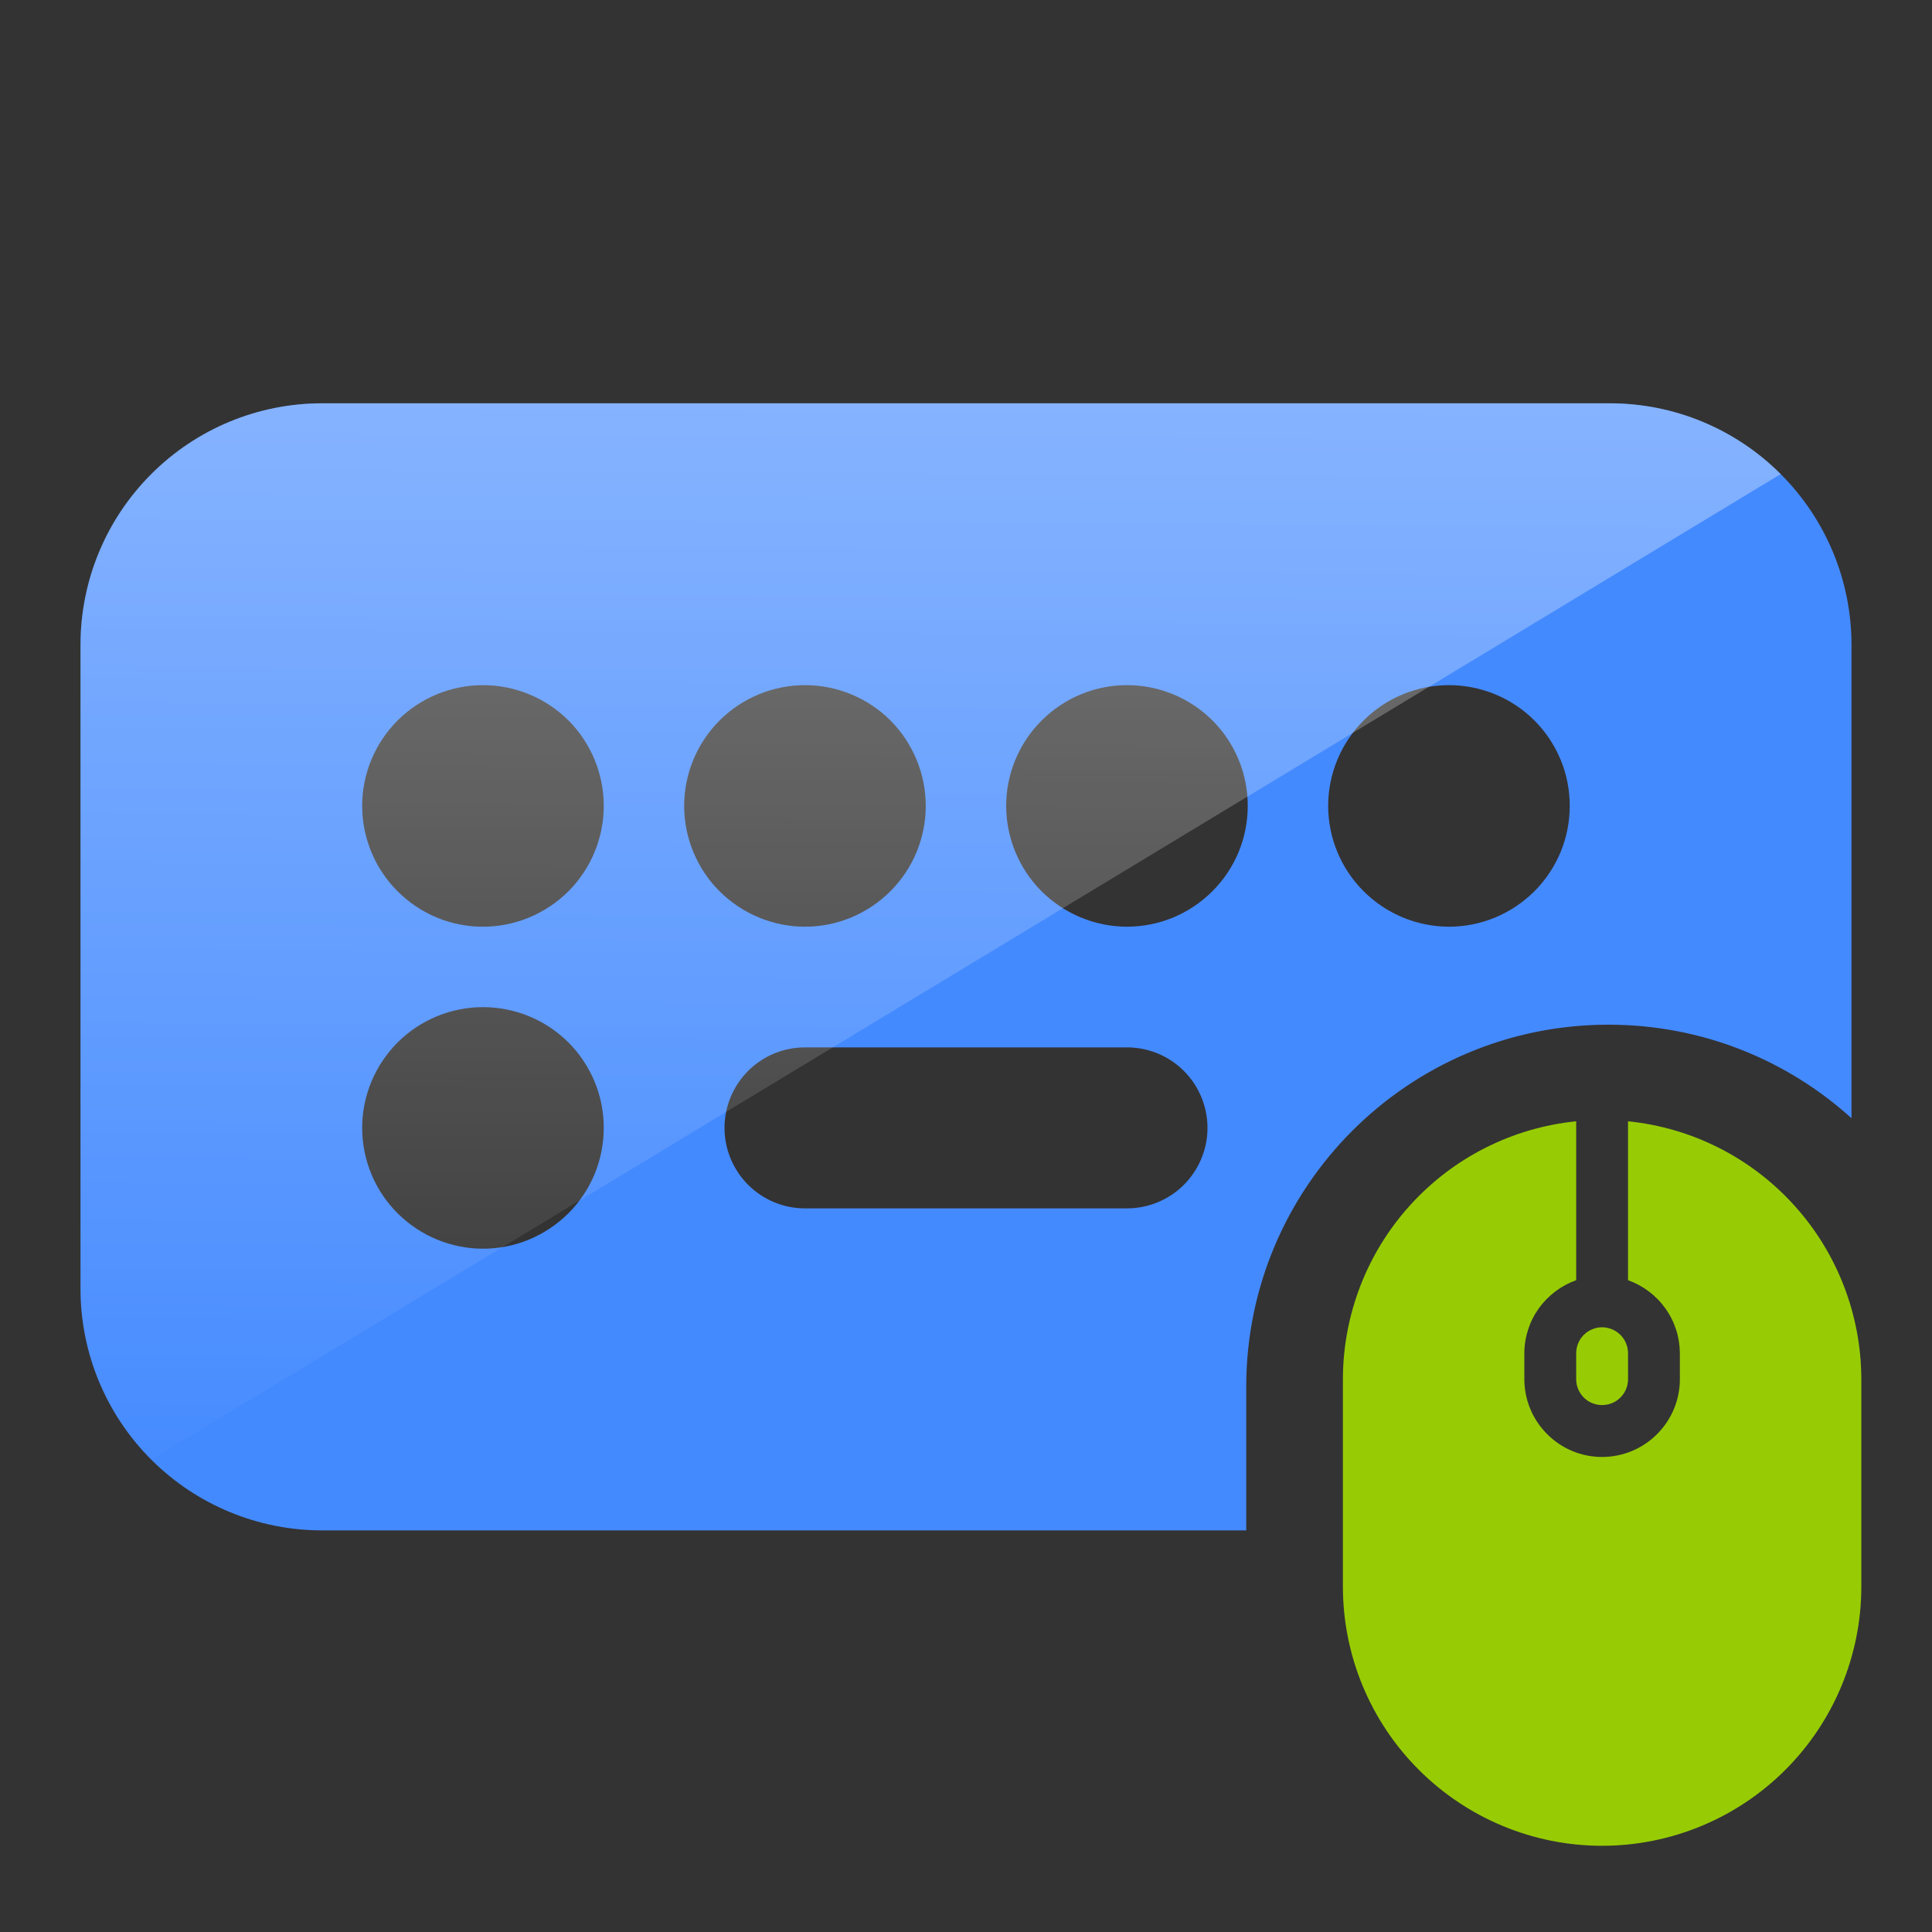
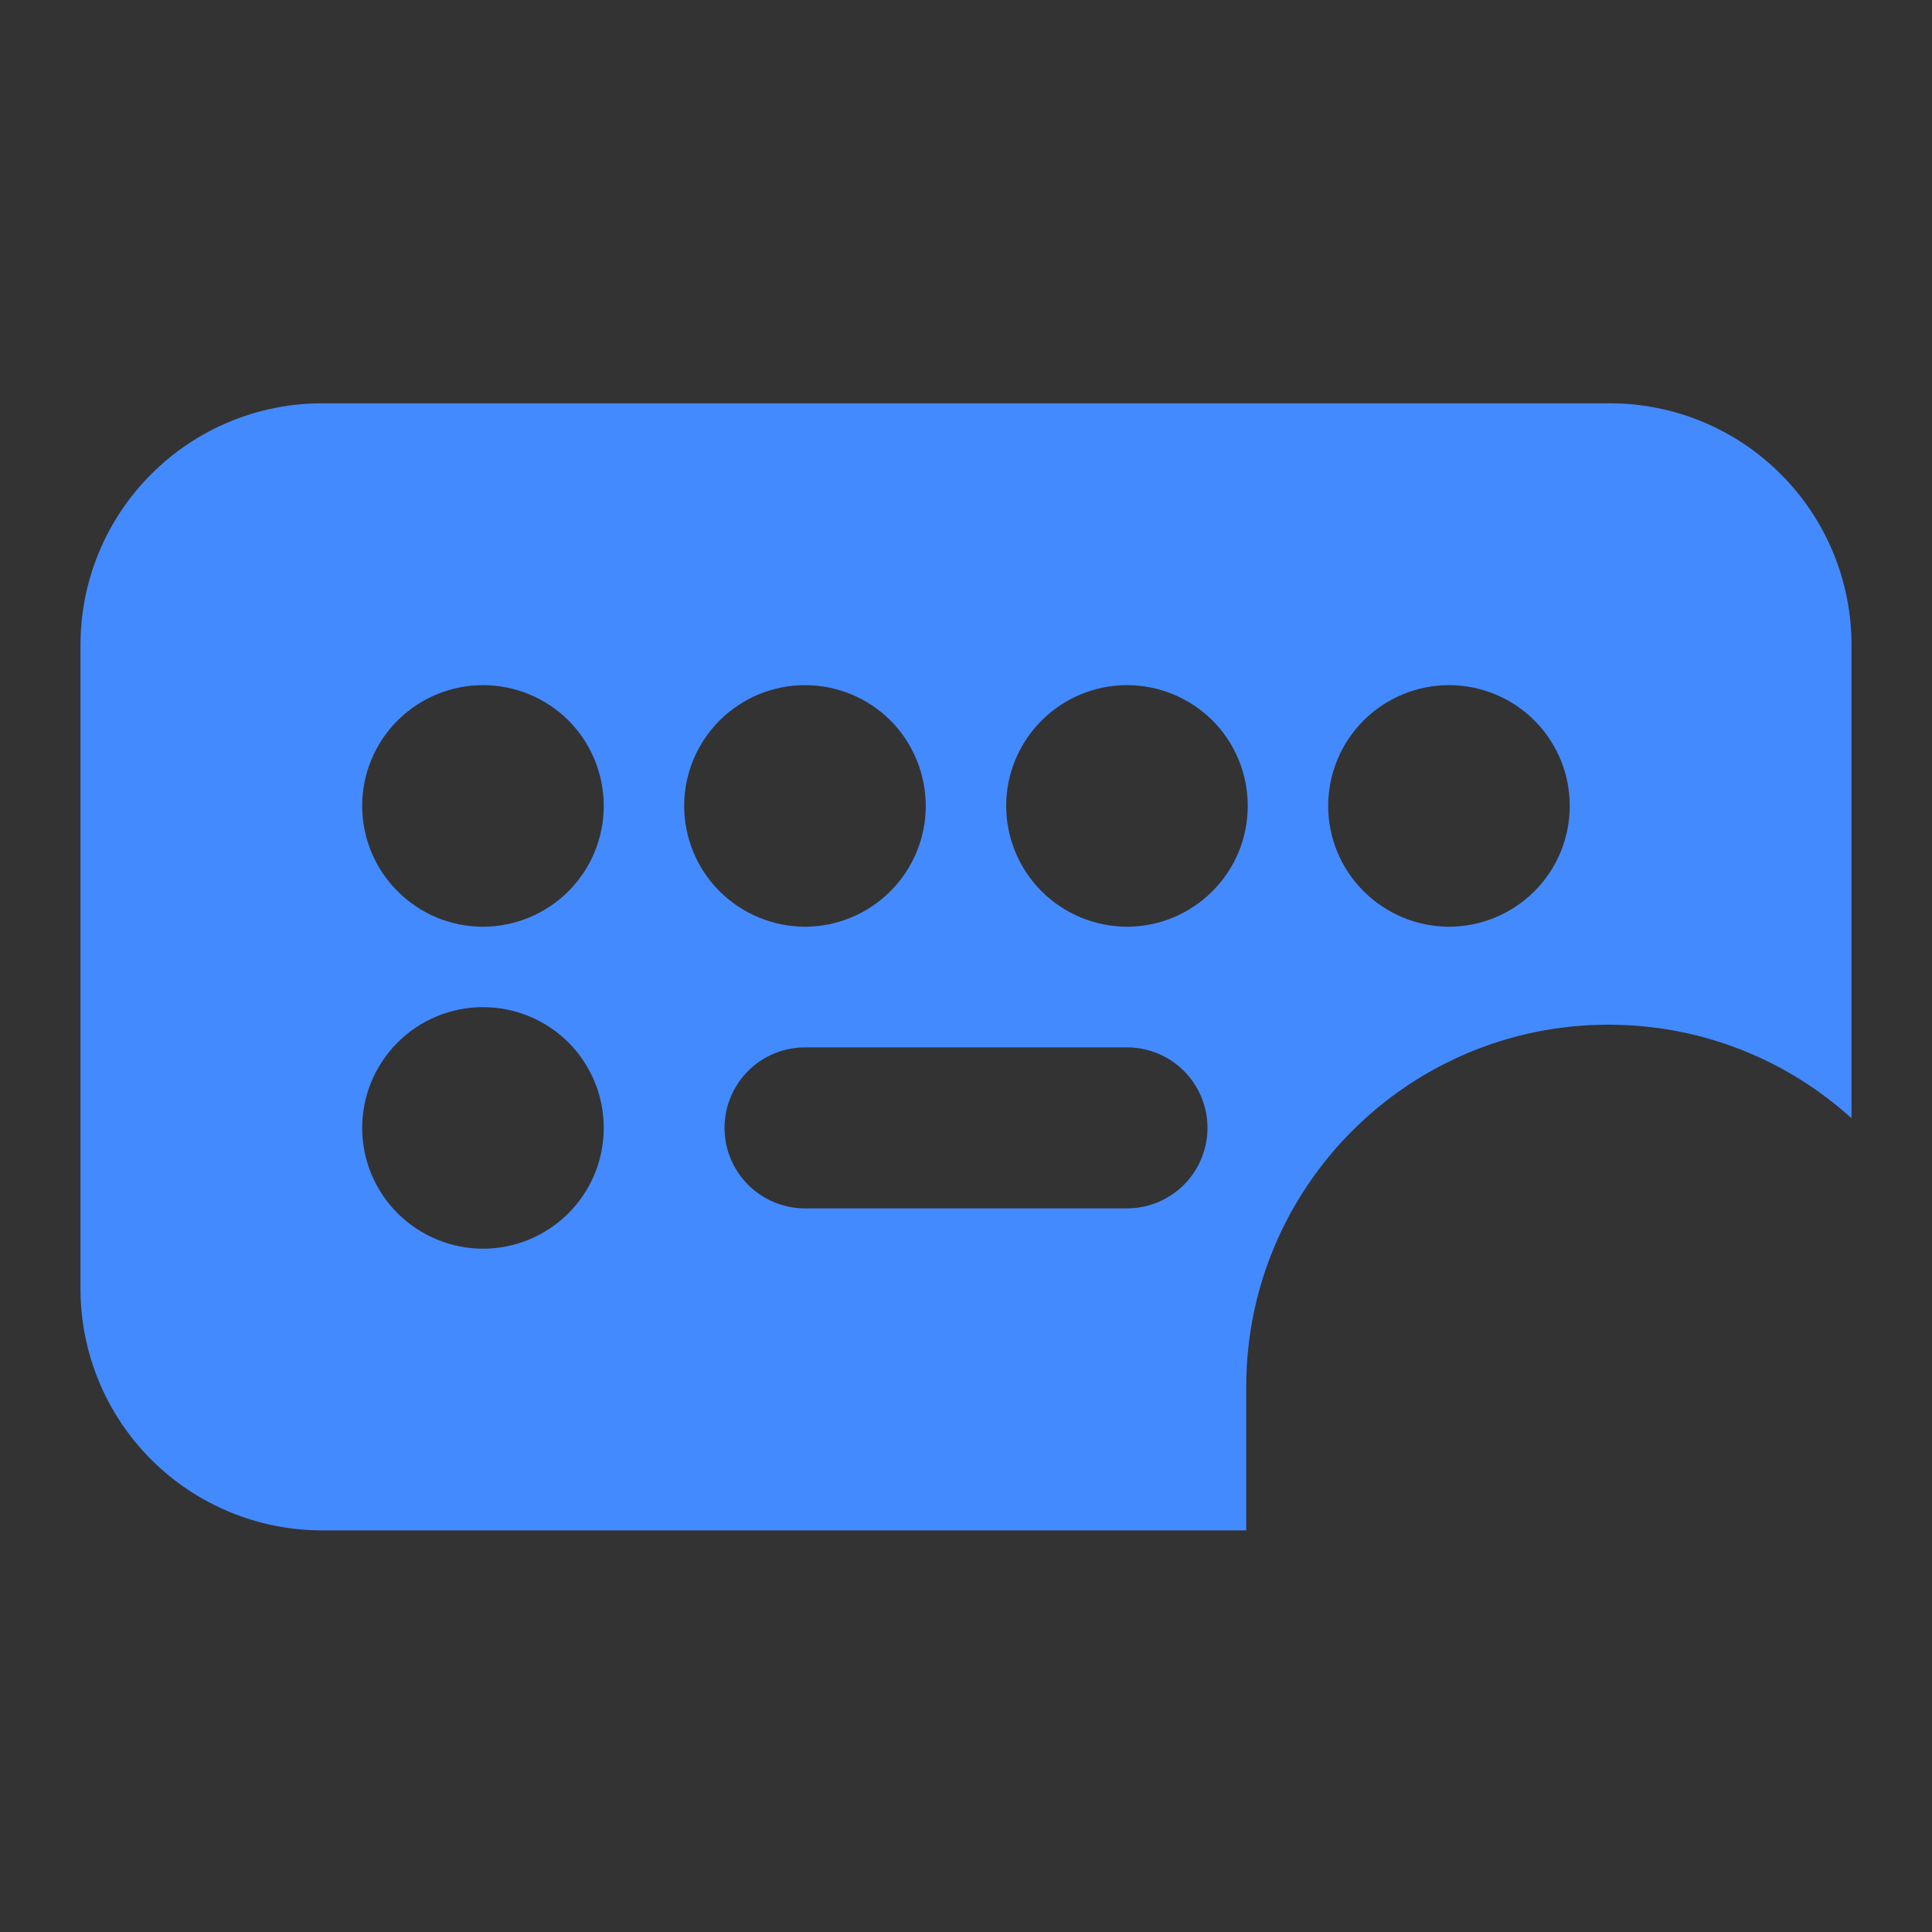
<svg xmlns="http://www.w3.org/2000/svg" width="24" height="24" viewBox="0 0 24 24" fill="none">
  <rect x="0" y="0" width="24" height="24" fill="#333333" stroke="none" />
-   <path fill-rule="evenodd" clip-rule="evenodd" d="M20 5.01C20.795 5.01 21.559 5.327 22.121 5.89C22.684 6.452 23 7.215 23 8.011V13.891C22.202 13.168 21.143 12.729 19.981 12.729C17.496 12.729 15.481 14.743 15.481 17.229V19.011H4C3.205 19.011 2.441 18.694 1.879 18.132C1.316 17.57 1 16.806 1 16.011V8.011C1 7.215 1.316 6.452 1.879 5.89C2.441 5.327 3.204 5.01 4 5.01H20ZM6 12.511C5.602 12.511 5.221 12.669 4.939 12.95C4.658 13.232 4.499 13.613 4.499 14.011C4.499 14.408 4.657 14.79 4.938 15.071C5.22 15.352 5.601 15.511 5.999 15.512C6.196 15.512 6.391 15.473 6.573 15.398C6.755 15.322 6.921 15.211 7.061 15.072C7.2 14.933 7.31 14.768 7.386 14.586C7.461 14.404 7.5 14.209 7.5 14.012C7.5 13.815 7.462 13.619 7.387 13.438C7.311 13.256 7.201 13.089 7.062 12.95C6.922 12.811 6.756 12.7 6.574 12.625C6.392 12.55 6.197 12.511 6 12.511ZM10 13.011C9.735 13.011 9.48 13.116 9.293 13.304C9.106 13.491 9 13.746 9 14.011C9 14.276 9.106 14.53 9.293 14.718C9.48 14.905 9.735 15.011 10 15.011H14C14.265 15.011 14.52 14.905 14.707 14.718C14.894 14.53 15 14.276 15 14.011C15 13.746 14.894 13.491 14.707 13.304C14.52 13.116 14.265 13.011 14 13.011H10ZM6 8.511C5.602 8.511 5.221 8.669 4.939 8.95C4.658 9.231 4.499 9.613 4.499 10.011C4.499 10.408 4.657 10.79 4.938 11.071C5.078 11.21 5.243 11.322 5.425 11.398C5.607 11.473 5.802 11.512 5.999 11.512C6.397 11.512 6.779 11.353 7.061 11.072C7.342 10.791 7.5 10.409 7.5 10.012C7.5 9.614 7.343 9.232 7.062 8.95C6.78 8.669 6.398 8.511 6 8.511ZM10 8.511C9.602 8.511 9.221 8.669 8.939 8.95C8.658 9.231 8.499 9.613 8.499 10.011C8.499 10.408 8.657 10.79 8.938 11.071C9.22 11.352 9.601 11.511 9.999 11.512C10.397 11.512 10.779 11.353 11.06 11.072C11.342 10.791 11.5 10.409 11.5 10.012C11.5 9.614 11.342 9.232 11.062 8.95C10.78 8.669 10.398 8.511 10 8.511ZM14 8.511C13.602 8.511 13.221 8.669 12.94 8.95C12.658 9.231 12.499 9.613 12.499 10.011C12.499 10.408 12.658 10.79 12.938 11.071C13.22 11.352 13.601 11.511 13.999 11.512C14.196 11.512 14.391 11.473 14.573 11.398C14.755 11.322 14.921 11.211 15.06 11.072C15.2 10.933 15.31 10.768 15.386 10.586C15.461 10.404 15.5 10.209 15.5 10.012C15.5 9.815 15.462 9.619 15.387 9.438C15.312 9.256 15.201 9.089 15.062 8.95C14.922 8.811 14.756 8.7 14.574 8.625C14.392 8.55 14.197 8.511 14 8.511ZM18 8.511C17.602 8.511 17.221 8.669 16.939 8.95C16.658 9.231 16.499 9.613 16.499 10.011C16.499 10.408 16.657 10.79 16.939 11.071C17.22 11.352 17.601 11.511 17.999 11.512C18.196 11.512 18.391 11.473 18.573 11.398C18.755 11.322 18.921 11.211 19.061 11.072C19.2 10.933 19.31 10.768 19.386 10.586C19.461 10.404 19.5 10.209 19.5 10.012C19.5 9.815 19.462 9.619 19.387 9.438C19.311 9.256 19.201 9.089 19.061 8.95C18.922 8.811 18.756 8.7 18.574 8.625C18.392 8.55 18.197 8.511 18 8.511Z" fill="#448AFF" />
-   <path d="M20.224 13.929C21.018 14.009 21.754 14.382 22.289 14.974C22.824 15.565 23.121 16.335 23.122 17.133V19.709C23.122 20.563 22.782 21.382 22.179 21.985C21.575 22.589 20.756 22.929 19.901 22.929C19.047 22.929 18.229 22.589 17.625 21.985C17.021 21.382 16.682 20.563 16.682 19.709V17.133C16.683 16.335 16.98 15.565 17.515 14.974C18.05 14.382 18.786 14.009 19.58 13.929V15.903C19.392 15.97 19.23 16.093 19.114 16.255C18.999 16.417 18.936 16.611 18.936 16.811V17.133C18.936 17.389 19.038 17.634 19.219 17.815C19.4 17.997 19.645 18.099 19.901 18.099C20.158 18.099 20.404 17.997 20.585 17.815C20.766 17.634 20.868 17.389 20.868 17.133V16.811C20.867 16.611 20.805 16.417 20.689 16.255C20.574 16.093 20.411 15.97 20.224 15.903V13.929ZM19.901 16.488C19.987 16.488 20.07 16.523 20.13 16.583C20.19 16.643 20.224 16.725 20.224 16.811V17.133C20.224 17.218 20.19 17.3 20.13 17.36C20.07 17.421 19.987 17.454 19.901 17.454C19.816 17.454 19.734 17.421 19.674 17.36C19.614 17.3 19.58 17.218 19.58 17.133V16.811C19.58 16.725 19.614 16.643 19.674 16.583C19.734 16.523 19.816 16.488 19.901 16.488Z" fill="#97CC04" />
-   <path opacity="0.35" d="M20 5.01C20.796 5.01 21.558 5.326 22.121 5.889L1.879 18.131C1.316 17.569 1 16.806 1 16.01V8.01C1 7.214 1.316 6.451 1.879 5.889C2.441 5.326 3.204 5.01 4 5.01H20Z" fill="url(#paint0_linear_5402_707)" />
+   <path fill-rule="evenodd" clip-rule="evenodd" d="M20 5.01C20.795 5.01 21.559 5.327 22.121 5.89C22.684 6.452 23 7.215 23 8.011V13.891C22.202 13.168 21.143 12.729 19.981 12.729C17.496 12.729 15.481 14.743 15.481 17.229V19.011H4C3.205 19.011 2.441 18.694 1.879 18.132C1.316 17.57 1 16.806 1 16.011V8.011C1 7.215 1.316 6.452 1.879 5.89C2.441 5.327 3.204 5.01 4 5.01H20ZM6 12.511C5.602 12.511 5.221 12.669 4.939 12.95C4.658 13.232 4.499 13.613 4.499 14.011C4.499 14.408 4.657 14.79 4.938 15.071C5.22 15.352 5.601 15.511 5.999 15.512C6.196 15.512 6.391 15.473 6.573 15.398C6.755 15.322 6.921 15.211 7.061 15.072C7.2 14.933 7.31 14.768 7.386 14.586C7.461 14.404 7.5 14.209 7.5 14.012C7.5 13.815 7.462 13.619 7.387 13.438C7.311 13.256 7.201 13.089 7.062 12.95C6.922 12.811 6.756 12.7 6.574 12.625C6.392 12.55 6.197 12.511 6 12.511M10 13.011C9.735 13.011 9.48 13.116 9.293 13.304C9.106 13.491 9 13.746 9 14.011C9 14.276 9.106 14.53 9.293 14.718C9.48 14.905 9.735 15.011 10 15.011H14C14.265 15.011 14.52 14.905 14.707 14.718C14.894 14.53 15 14.276 15 14.011C15 13.746 14.894 13.491 14.707 13.304C14.52 13.116 14.265 13.011 14 13.011H10ZM6 8.511C5.602 8.511 5.221 8.669 4.939 8.95C4.658 9.231 4.499 9.613 4.499 10.011C4.499 10.408 4.657 10.79 4.938 11.071C5.078 11.21 5.243 11.322 5.425 11.398C5.607 11.473 5.802 11.512 5.999 11.512C6.397 11.512 6.779 11.353 7.061 11.072C7.342 10.791 7.5 10.409 7.5 10.012C7.5 9.614 7.343 9.232 7.062 8.95C6.78 8.669 6.398 8.511 6 8.511ZM10 8.511C9.602 8.511 9.221 8.669 8.939 8.95C8.658 9.231 8.499 9.613 8.499 10.011C8.499 10.408 8.657 10.79 8.938 11.071C9.22 11.352 9.601 11.511 9.999 11.512C10.397 11.512 10.779 11.353 11.06 11.072C11.342 10.791 11.5 10.409 11.5 10.012C11.5 9.614 11.342 9.232 11.062 8.95C10.78 8.669 10.398 8.511 10 8.511ZM14 8.511C13.602 8.511 13.221 8.669 12.94 8.95C12.658 9.231 12.499 9.613 12.499 10.011C12.499 10.408 12.658 10.79 12.938 11.071C13.22 11.352 13.601 11.511 13.999 11.512C14.196 11.512 14.391 11.473 14.573 11.398C14.755 11.322 14.921 11.211 15.06 11.072C15.2 10.933 15.31 10.768 15.386 10.586C15.461 10.404 15.5 10.209 15.5 10.012C15.5 9.815 15.462 9.619 15.387 9.438C15.312 9.256 15.201 9.089 15.062 8.95C14.922 8.811 14.756 8.7 14.574 8.625C14.392 8.55 14.197 8.511 14 8.511ZM18 8.511C17.602 8.511 17.221 8.669 16.939 8.95C16.658 9.231 16.499 9.613 16.499 10.011C16.499 10.408 16.657 10.79 16.939 11.071C17.22 11.352 17.601 11.511 17.999 11.512C18.196 11.512 18.391 11.473 18.573 11.398C18.755 11.322 18.921 11.211 19.061 11.072C19.2 10.933 19.31 10.768 19.386 10.586C19.461 10.404 19.5 10.209 19.5 10.012C19.5 9.815 19.462 9.619 19.387 9.438C19.311 9.256 19.201 9.089 19.061 8.95C18.922 8.811 18.756 8.7 18.574 8.625C18.392 8.55 18.197 8.511 18 8.511Z" fill="#448AFF" />
  <defs>
    <linearGradient id="paint0_linear_5402_707" x1="12.902" y1="5.01" x2="12.824" y2="18.655" gradientUnits="userSpaceOnUse">
      <stop stop-color="white" />
      <stop offset="1" stop-color="white" stop-opacity="0" />
    </linearGradient>
  </defs>
</svg>